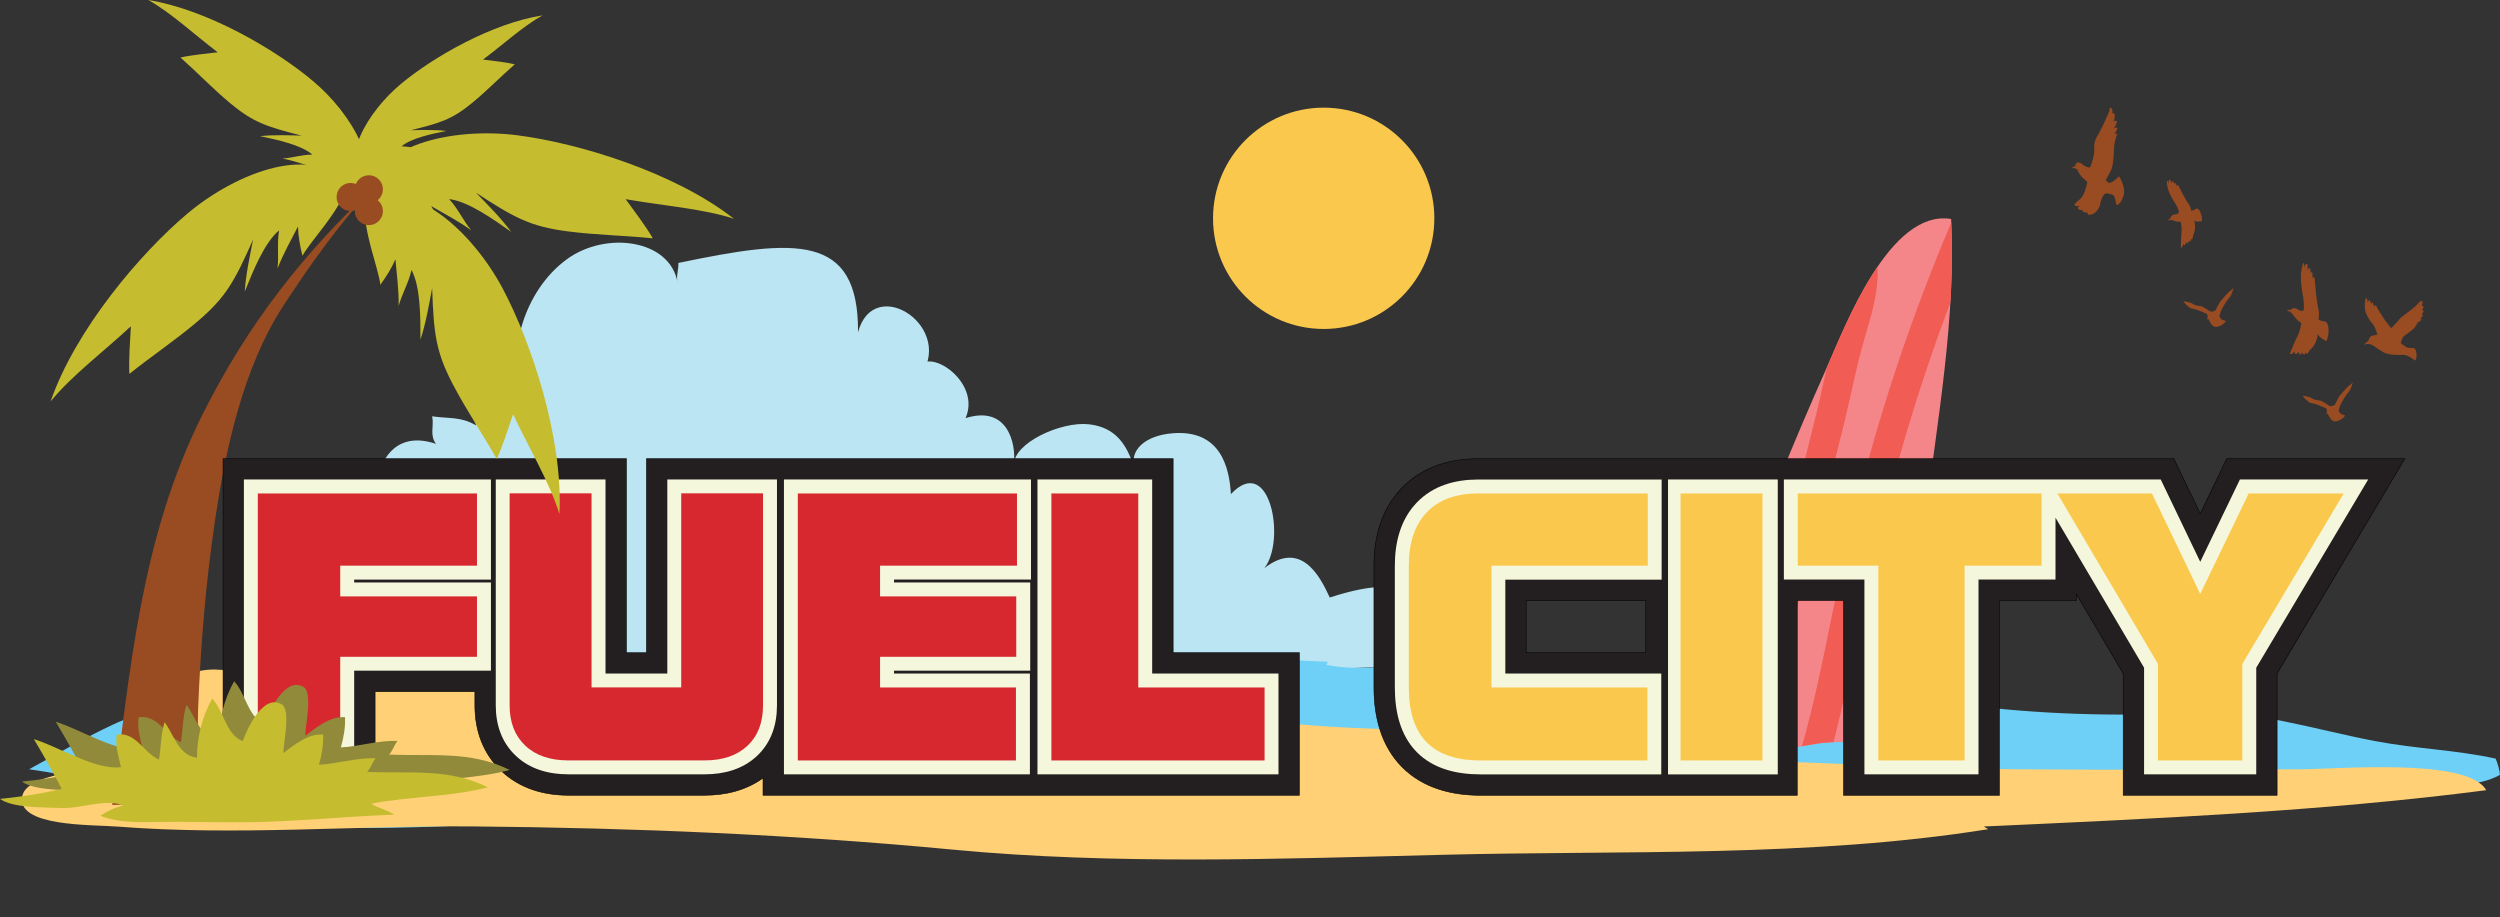
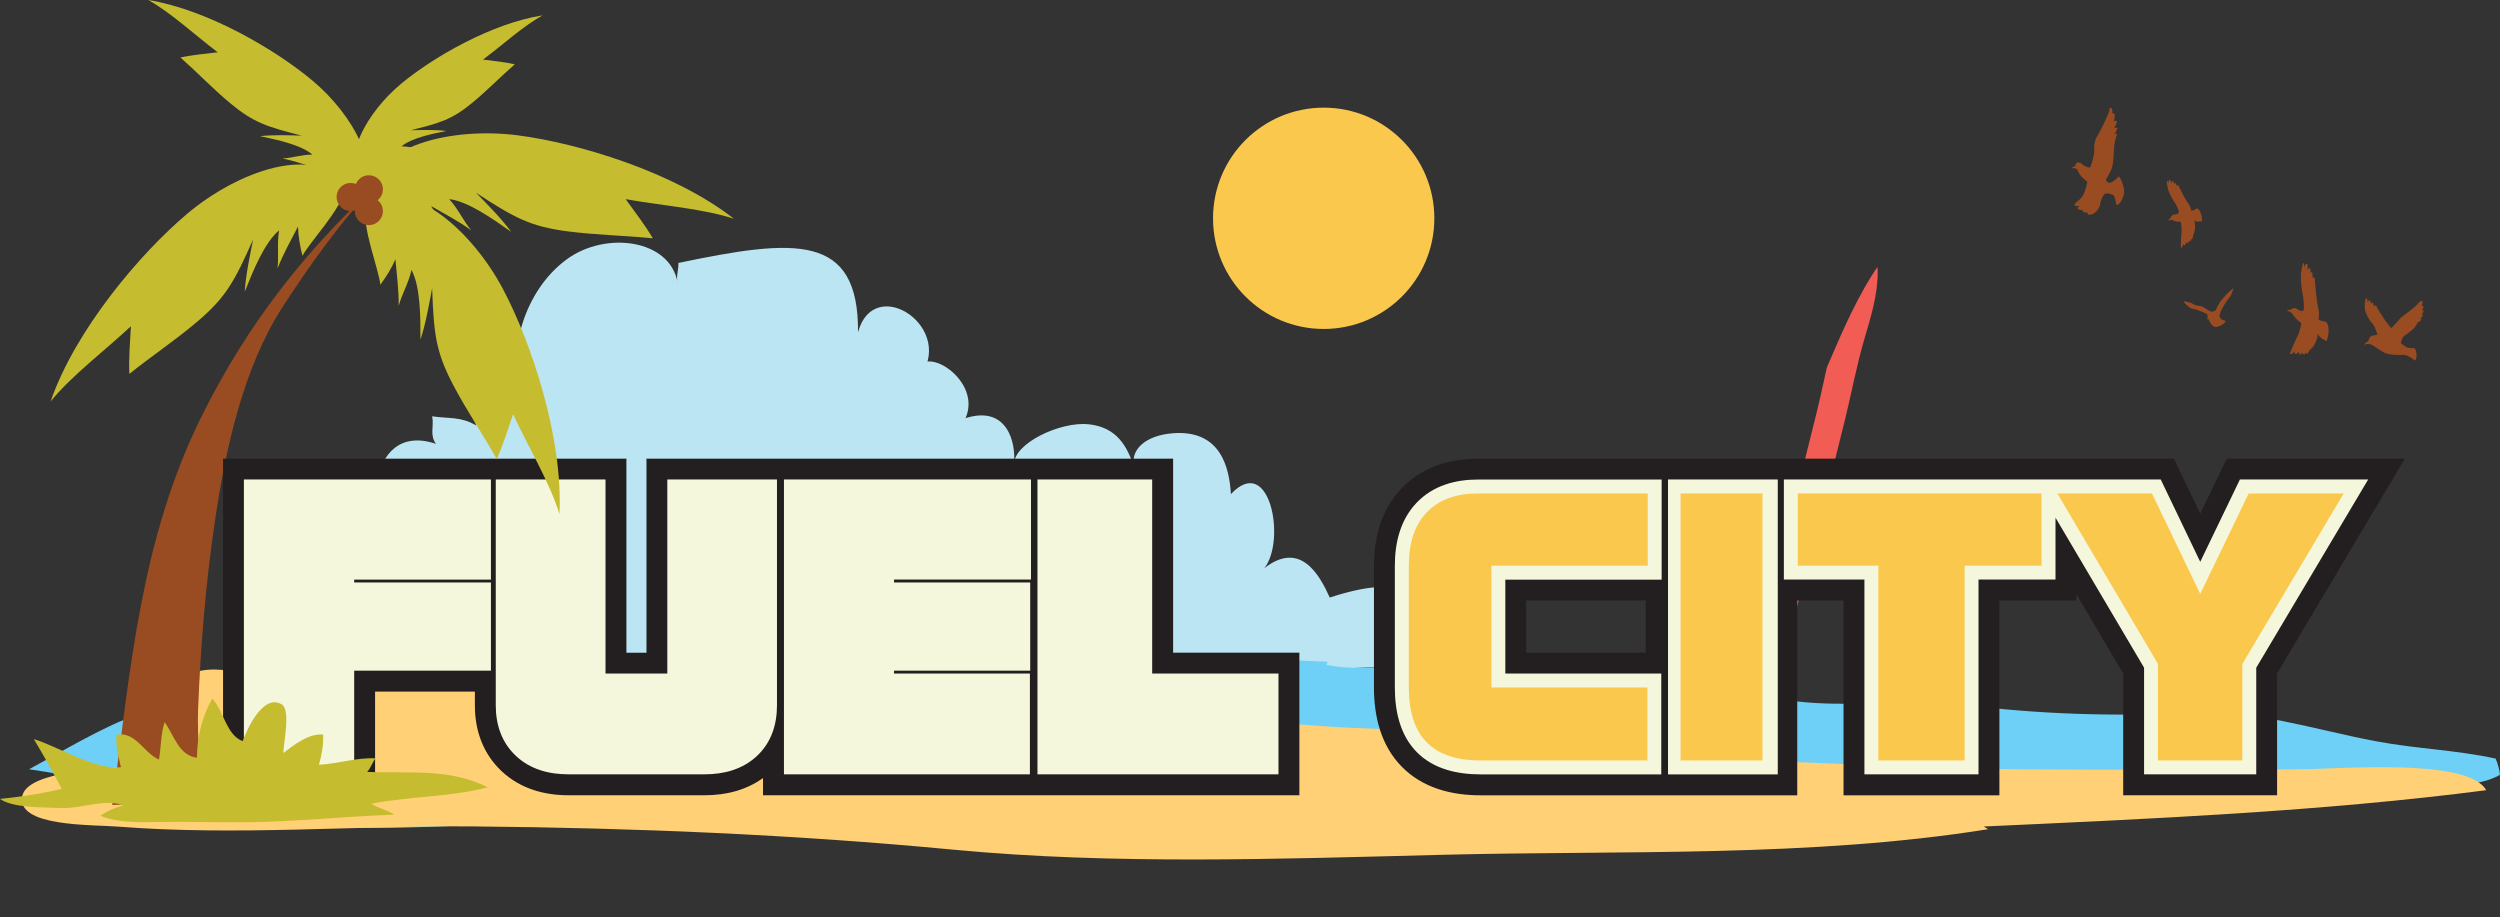
<svg xmlns="http://www.w3.org/2000/svg" id="Layer_2" data-name="Layer 2" viewBox="0 0 548.09 201.04">
  <rect x="0" y="0" width="548.09" height="201.04" fill="#333333" stroke="none" />
  <defs>
    <style>
      .cls-1 {
        fill: none;
        stroke: #010101;
        stroke-miterlimit: 2.61;
        stroke-width: .12px;
      }

      .cls-2 {
        fill: #d7282f;
      }

      .cls-3 {
        fill: #ffd075;
      }

      .cls-4 {
        fill: #994c22;
      }

      .cls-5 {
        fill: #6ed0f6;
      }

      .cls-6 {
        fill: #c5bc2f;
      }

      .cls-7 {
        fill: #231f20;
      }

      .cls-7, .cls-8 {
        fill-rule: evenodd;
      }

      .cls-9 {
        fill: #908a3a;
      }

      .cls-10 {
        fill: #f4868a;
      }

      .cls-11 {
        fill: #bbe5f2;
      }

      .cls-12 {
        fill: #f15c55;
      }

      .cls-8 {
        fill: #f5f7dd;
      }

      .cls-13 {
        fill: #fac84d;
      }

      .cls-14 {
        clip-path: url(#clippath);
      }
    </style>
    <clipPath id="clippath">
      <path class="cls-10" d="M374.01,163.51c-.6-10.58,4.05-23.51,7.15-33.45,5.27-16.9,12.23-33.5,19.42-49.66,3.86-8.68,13.67-34.63,27.18-32.39,1.09,21.48-2.99,44.06-5.72,65.71-2.03,16.12-3.91,32.65-7.23,48.24-4.57,1.08-9.33.51-14.24.83-6,.39-14.27,3.85-26.57.72Z" />
    </clipPath>
  </defs>
  <path class="cls-11" d="M87.99,122.47c-8.66-5.1-8.3-30.55,7.59-25.16-1.45-1.97-.37-3.85-.84-6.04,3.66.54,6.32.02,9.62,1.99-1.33-5.08,2.19-9.33,9.91-7.08-3.06-8.79.56-22.43,10-29.34,8.5-6.23,22.64-4.42,24.29,5.15-.39-1.41.27-2.98.16-4.34,25.6-5.35,39.55-6.61,39.39,15.18,3.57-13.15,22.01-.69,13.21,10.25-1.25-9.01,14.35-.52,10.37,8.59,9.13-2.89,11.13,5.35,10.6,10.21-.07-4.77,10.31-9.52,16.38-8.87,6.29.68,8.5,4.92,10.05,9.67-1.18-4.05,2.4-7.2,8.32-7.69,10.65-.88,12.48,7.63,12.82,13.33,8.55-9.08,12.14,10.19,7.33,16.24,7.97-6.19,12.14,1.59,14.34,6.44,20.83-6.79,20.87,2.32,25.02,14.73-44.42,1.63-89.17,3.39-134.15,3.33-19.13-.03-37.82-1.16-56.85-1.59-8.27-.19-29.93.99-36.4-2.87-9.2-5.49.68-16.69-1.14-22.15Z" />
  <path class="cls-5" d="M49.96,147.32c-.72.45-2.28.15-1.05.87,25.07-2.08,51.29.91,76.45,1.06,34.89.21,69.14-.32,103.88-3.52,20.03-1.84,41.6-1.7,61.76-.65.06.32-.06.54-.35.64,9.15,1.97,18.96-.92,28.26-.29,11.59.78,23.98.51,35.95,1.02.02,1.02.13,1.58-.14,2.87,13.53,1.82,27.44,3.38,40.93,4.63,11.59,1.08,23.28-.93,34.95.57,16.02,2.05,33,2.61,49.31,1.77,14.64-.76,26.91,3.57,41,6.22,8.93,1.68,17.29,1.87,26.22,3.8.42.91.91,2.71.94,3.57-5.15,2.86-11.16,2.02-16.83,2.01-12.38-.04-24.72-.25-37.1-.59-16.94-.47-33.51,3.03-50.45,2.86-13.58-.14-27.14,1.87-41.69,2.42-58.56,2.22-117.33-.05-175.89,2.22-32.06,1.24-64.18-.7-96.24.63-20.55.85-41.62,2.97-62.16,1.67-21.34-1.35-41.32-9.7-61.34-12.45,6.23-3.38,12.06-6.84,18.49-9.84,5.67-2.64,17.67-5.89,25.08-11.49Z" />
  <path class="cls-3" d="M42.32,147.52c4.4-1.55,8.64-.22,13.28.2,16.01,1.44,31.93,1.38,48.02,1.37,28.46-.02,57.18-1.32,84.42,5.71,25.37,6.55,51.12-4.37,76.66,1.1,19.13,4.09,37.86,3.75,58.07,4.54,13.17.52,24.27,5.94,37.32,5.91,27.57-.07,55.1,2.06,82.78,2.31,20.33.18,40.67,0,61.01,0,8.57,0,37.21-2.63,41.18,4.58-35.89,4.66-73.45,6.28-110.21,7.96-1.14-.75.86.48,1.02.59-39.01,6.24-79.92,4.61-119.55,5.61-35.71.9-72.09,2.22-107.41-1.13-35.02-3.33-69.78-4.77-105.08-5.09-26.18-.23-51.85,2.09-78.01.04-5.82-.46-22.35.08-20.93-6.72,1.18-5.66,19.05-5.96,24.48-6.74,3.61-6.21,5.46-17.9,12.96-20.23Z" />
  <g>
-     <path class="cls-10" d="M374.01,163.51c-.6-10.58,4.05-23.51,7.15-33.45,5.27-16.9,12.23-33.5,19.42-49.66,3.86-8.68,13.67-34.63,27.18-32.39,1.09,21.48-2.99,44.06-5.72,65.71-2.03,16.12-3.91,32.65-7.23,48.24-4.57,1.08-9.33.51-14.24.83-6,.39-14.27,3.85-26.57.72Z" />
+     <path class="cls-10" d="M374.01,163.51Z" />
    <g class="cls-14">
      <path class="cls-12" d="M405.26,59.39c.05,5.12-1.78,9.93-3.16,14.8-1.5,5.31-2.47,10.78-3.8,16.14-2.93,11.88-5.96,23.74-9.07,35.58-3.06,11.64-6.22,23.26-9.29,34.9-1.5,5.69-3.12,11.33-4.8,16.97-.84,2.81-1.66,5.63-2.4,8.47-.36,1.41-.71,2.82-1.03,4.23-.12.56-.18,1.83-.3,2.84-.99.68-1.61,1.85-1.24,3.35-.49-1.92-.01.77.07,1.13.55,2.29,3.76,3.19,5.37,1.42,1.61-1.78,1.62-3.88,2.11-6.18.66-3.14,1.49-6.23,2.36-9.32,1.68-5.92,3.55-11.77,5.12-17.72,3.31-12.51,6.68-25,9.98-37.51,3.2-12.12,6.3-24.28,9.3-36.45,1.44-5.85,2.52-11.79,4.21-17.56,1.45-4.95,3.02-9.87,2.97-15.09-.04-4.13-6.46-4.14-6.42,0Z" />
-       <path class="cls-12" d="M430.12,43.41c-10.81,24.49-19.26,49.96-25.22,76.05-3.18,13.95-5.5,28.19-9.24,42-3.33,12.28-9.15,23.72-10.5,36.51-.43,4.11,5.99,4.08,6.42,0,1.33-12.65,7.6-24.1,10.67-36.33,3.37-13.38,5.77-27.02,8.84-40.47,5.82-25.53,13.99-50.56,24.57-74.52,1.65-3.75-3.88-7.02-5.55-3.24Z" />
    </g>
  </g>
  <path class="cls-6" d="M75.97,40.97c-6.67-9.82-23.98-3.33-34.9,5.87-10.32,8.69-24.56,25.48-29.98,41.18,4.58-5.65,11.96-11.21,17.6-16.49-.16,3.16-.5,7.35-.33,10.44,4.84-3.88,10.01-7.32,14.87-11.44,6.36-5.39,8.19-8.89,12.26-18.01-.67,3.32-1.62,7.76-1.83,11.41,1.82-4.53,4.3-10.74,7.53-13.43-.51,3-.02,5.47-.35,8.38,1.23-3.21,2.93-6.16,4.49-9.22.05,2.14.47,4.45.98,6.41,1.93-3.49,8.06-9.56,9.68-15.1Z" />
  <path class="cls-4" d="M24.61,176.47c3.96-29.56,6.18-58.46,19.83-85.68,9.84-19.63,21.96-35.2,37.9-50.05-7.28,7.21-14.72,17.84-20.3,26.42-8.66,13.32-12.56,31.17-14.87,46.74-2.09,14.05-3.17,27.42-3.74,41.59-.26,6.42.78,13.61-.11,19.86-2.87.17-5.81-.06-8.7.08-1.24.06-6.4,1.08-10,1.04Z" />
  <g>
    <path class="cls-7" d="M360.81,143.09v-11.44h-26.22v11.44h26.22ZM257.18,143.09h27.69v31.26h-117.59v-3.78c-3.7,2.68-8.16,3.78-12.8,3.78h-29.86c-5.45,0-10.66-1.51-14.69-5.32-4.04-3.81-5.82-8.88-5.82-14.36v-3.04h-21.88v22.73h-33.33v-73.8h88.43v42.54h4.4v-42.54h115.46v42.54ZM482.38,112.61l5.81-12.06h39.04l-28.01,47.11v26.69h-33.74v-26.7l-10.26-17.38v1.39h-16.88v42.7h-34.17v-42.7h-10.15v42.7h-69.44c-6.37,0-12.66-1.6-17.25-6.26-4.58-4.66-6.11-11.01-6.11-17.37v-26.7c0-6.29,1.64-12.39,6.09-17.01,4.45-4.64,10.44-6.46,16.75-6.46h152.53l5.79,12.06Z" />
-     <path class="cls-1" d="M360.81,143.09v-11.44h-26.22v11.44h26.22ZM257.18,143.09h27.69v31.26h-117.59v-3.78c-3.7,2.68-8.16,3.78-12.8,3.78h-29.86c-5.45,0-10.66-1.51-14.69-5.32-4.04-3.81-5.82-8.88-5.82-14.36v-3.04h-21.88v22.73h-33.33v-73.8h88.43v42.54h4.4v-42.54h115.46v42.54ZM482.38,112.61l5.81-12.06h39.04l-28.01,47.11v26.69h-33.74v-26.7l-10.26-17.38v1.39h-16.88v42.7h-34.17v-42.7h-10.15v42.7h-69.44c-6.37,0-12.66-1.6-17.25-6.26-4.58-4.66-6.11-11.01-6.11-17.37v-26.7c0-6.29,1.64-12.39,6.09-17.01,4.45-4.64,10.44-6.46,16.75-6.46h152.53l5.79,12.06Z" />
    <path class="cls-8" d="M365.69,169.77v-64.65h24.06v64.65h-24.06ZM330.02,127.07v20.6h34.19v22.1h-39.62c-5.1,0-10.3-1.14-13.99-4.89-3.7-3.76-4.8-9.05-4.8-14.16v-26.7c0-5.07,1.21-10.09,4.81-13.84,3.57-3.72,8.41-5.05,13.45-5.05h40.23v21.95h-34.27ZM252.6,147.66h27.69v22.1h-52.84v-64.65h25.15v42.54ZM196,127.07v.62h29.86v19.35h-29.86v.62h29.79v22.1h-53.92v-64.65h54.16v21.95h-30.02ZM132.75,147.66h13.55v-42.54h24.04v49.54c0,4.22-1.25,8.13-4.37,11.06-3.15,2.96-7.25,4.04-11.49,4.04h-29.86c-4.26,0-8.39-1.08-11.54-4.07-3.11-2.93-4.39-6.81-4.39-11.04v-49.54h24.06v42.54ZM77.65,127.07v.62h29.98v19.35h-29.98v22.73h-24.18v-64.65h54.16v21.95h-29.98ZM445.7,105.12h28.01l8.66,18.05,8.7-18.05h28.12l-24.54,41.27v23.37h-24.59v-23.38l-19.42-32.89v13.57h-16.88v42.7h-25.01v-42.7h-17.66v-21.95h54.61Z" />
-     <path class="cls-2" d="M230.5,166.72v-58.54h19.05v42.54h27.69v16h-46.74ZM174.91,166.72v-58.54h48.05v15.84h-30.02v6.73h29.86v13.24h-29.86v6.73h29.79v16h-47.82ZM167.28,154.66c0,3.75-1.13,6.7-3.41,8.84-2.28,2.14-5.41,3.21-9.4,3.21h-29.86c-4.02,0-7.17-1.08-9.45-3.24-2.29-2.16-3.43-5.09-3.43-8.82v-46.49h17.96v42.54h19.66v-42.54h17.93v46.49ZM56.52,166.72v-58.54h48.05v15.84h-29.98v6.73h29.98v13.24h-29.98v22.73h-18.07Z" />
    <path class="cls-13" d="M473.11,166.72v-21.16l-22.07-37.38h20.75l10.58,22.03,10.62-22.03h20.84l-22.23,37.38v21.16h-18.49ZM411.8,166.72v-42.7h-17.66v-15.84h53.45v15.84h-16.88v42.7h-18.91ZM368.44,166.72v-58.54h17.96v58.54h-17.96ZM324.59,166.72c-5.27,0-9.2-1.33-11.81-3.98-2.61-2.65-3.92-6.66-3.92-12.02v-26.7c0-5.08,1.32-8.99,3.96-11.73,2.64-2.74,6.39-4.11,11.25-4.11h37.18v15.84h-34.27v26.7h34.19v16h-36.57Z" />
  </g>
  <path class="cls-6" d="M80.05,44.8c9.86-6.61,23.48,5.88,30.18,18.49,6.32,11.92,13.25,32.81,12.42,49.4-2.14-6.95-6.91-14.87-10.16-21.88-1.03,2.99-2.29,7.01-3.59,9.81-3.04-5.4-6.55-10.53-9.52-16.17-3.88-7.38-4.28-11.31-4.64-21.28-.62,3.33-1.4,7.81-2.56,11.27,0-4.88.02-11.57-1.97-15.27-.65,2.97-2.03,5.08-2.81,7.9.06-3.44-.42-6.81-.71-10.23-.84,1.97-2.1,3.95-3.3,5.58-.49-3.95-3.9-11.88-3.33-17.62Z" />
  <path class="cls-6" d="M80.87,43.66c.28-11.87,18.33-15.81,32.5-14.01,13.38,1.7,34.45,8.07,47.53,18.31-6.91-2.26-16.13-2.92-23.73-4.3,1.85,2.57,4.41,5.91,5.95,8.59-6.17-.63-12.38-.71-18.7-1.53-8.26-1.08-11.71-3.02-20.07-8.47,2.37,2.42,5.57,5.64,7.73,8.59-3.99-2.82-9.44-6.69-13.61-7.19,2.06,2.24,2.99,4.59,4.84,6.85-2.77-2.03-5.81-3.58-8.77-5.31,1.12,1.82,2.02,3.99,2.66,5.91-3.51-1.88-11.96-3.65-16.32-7.43Z" />
  <path class="cls-6" d="M79.9,40.75c-5.71-5.61.69-16.31,8.11-22.45,7.01-5.8,19.87-13.22,30.95-14.93-4.3,2.36-8.88,6.59-13.07,9.69,2.12.27,4.94.56,6.97,1.04-3.16,2.75-6.06,5.76-9.38,8.49-4.35,3.57-6.89,4.36-13.43,5.96,2.28-.05,5.35-.14,7.79.16-3.23.66-7.65,1.56-9.82,3.38,2.05.02,3.63.65,5.6.78-2.28.43-4.44,1.2-6.66,1.86,1.42.29,2.9.85,4.13,1.42-2.55.86-7.32,4.2-11.19,4.6Z" />
  <path class="cls-6" d="M77.91,44.12c6.73-6.52-.66-19.11-9.3-26.36C60.46,10.9,45.46,2.1,32.51,0c5.01,2.8,10.34,7.79,15.22,11.46-2.48.3-5.79.61-8.17,1.15,3.67,3.24,7.05,6.8,10.91,10.02,5.06,4.21,8.03,5.17,15.67,7.1-2.67-.07-6.26-.21-9.12.12,3.77.8,8.94,1.89,11.47,4.04-2.4,0-4.26.73-6.57.86,2.66.52,5.19,1.45,7.78,2.24-1.66.33-3.4.97-4.85,1.63,2.97,1.03,8.53,4.98,13.06,5.48Z" />
  <circle class="cls-4" cx="76.87" cy="43.19" r="3.08" />
  <circle class="cls-4" cx="80.87" cy="41.5" r="3.08" />
  <circle class="cls-4" cx="80.87" cy="46.28" r="3.08" />
-   <path class="cls-9" d="M18.32,169.15c-1.6-3.16-4.01-7.43-6.1-10.91,5.36,1.62,13.54,6.88,19.1,6.14-.52-2.22-1.3-4.71-.92-7.14,4.29-.59,5.76,3.92,9.26,5.49.45-2.65.37-5.57,1.23-8.21,2.02,2.75,3.08,7.32,7.09,7.8-.01-4.39,1.16-9.11,3.35-12.96,2.5,2.58,3.08,8.01,6.68,9.32.96-2.7,4.53-10.5,8.57-8.05,2.03,1.23.32,8.69.34,10.66,2.38-1.79,5.47-4.33,8.72-4.05.1,2.27-.3,4.48-.92,6.62,4.06-.2,8.33-1.62,12.44-1.41-.66.72-1.11,2.23-1.87,2.97,9.31.44,17.78-.92,26.45,3.38-7.54,2.06-17.37,2-25.56,3.6,1.4.94,3.51,1.31,5.03,2.4-10.6.38-21.27,1.52-31.92,1.66-6.87.09-13.67-.18-20.52-.04-3.85.08-8.39.1-11.94-1.38,1.49-1.04,3.2-1.81,4.97-2.24-3.78-1.64-9.29.75-13.51.54-3.83-.19-10.55.08-13.49-1.99,3.29-.34,7.69-.84,13.52-2.19Z" />
  <path class="cls-6" d="M13.52,172.95c-1.6-3.16-4.01-7.43-6.1-10.91,5.36,1.62,13.54,6.88,19.1,6.14-.52-2.22-1.3-4.71-.92-7.14,4.29-.59,5.76,3.92,9.26,5.49.45-2.65.37-5.57,1.23-8.21,2.02,2.75,3.08,7.32,7.09,7.8-.01-4.39,1.16-9.11,3.35-12.96,2.5,2.58,3.08,8.01,6.68,9.32.96-2.7,4.53-10.5,8.57-8.05,2.03,1.23.32,8.69.34,10.66,2.38-1.79,5.47-4.33,8.72-4.05.1,2.27-.3,4.48-.92,6.62,4.06-.2,8.33-1.62,12.44-1.41-.66.72-1.11,2.23-1.87,2.97,9.31.44,17.78-.92,26.45,3.38-7.54,2.06-17.37,2-25.56,3.6,1.4.94,3.51,1.31,5.03,2.4-10.6.38-21.27,1.52-31.92,1.66-6.87.09-13.67-.18-20.52-.04-3.85.08-8.39.1-11.94-1.38,1.49-1.04,3.2-1.81,4.97-2.24-3.78-1.64-9.29.75-13.51.54-3.83-.19-10.55.08-13.49-1.99,3.29-.34,7.69-.84,13.52-2.19Z" />
  <circle class="cls-13" cx="290.2" cy="47.86" r="24.26" />
  <g>
    <path class="cls-4" d="M481.03,48.34c.37.46,1.71.13,1.71.13,0,0,.1-.73-.21-1.62-.31-.9-.75-1.33-1.16-1.02-.41.31-.97.37-.97.37,0,0-.17-.91-.36-1.14-.19-.23-1-1.52-1.44-2.37-.24-.47-.85-1.73-1.02-2.04-.17-.31-.31.22-.31.22,0,0-.19-.53-.37-.8-.18-.27-.21.36-.21.36,0,0-.18-.61-.35-.75-.16-.14-.29.56-.29.56-.08-.18-.14-.8-.4-.85-.26-.05-.21.92-.21.92-.1-.49-.22-.7-.35-.67-.12.03.09,1.24.09,1.24.17,1.35,1.49,3.41,1.7,3.68.21.26.95,1.84.82,2-.13.16-.45.41-.45.41,0,0-.23-.04-.75.11-.52.14-.72.84-.72.84-.42.16-.49.46-.49.46.16-.15.84-.17.84-.17,0,0,.45.18.88.32.43.14,1.09.08,1.09.08,0,0,.28,1.42.17,2.27-.11.85-.16,3.47-.16,3.47,0,0,.42-.07.56-.91,0,0,.12.45.32.29.21-.16.32-.67.32-.67,0,0,.26.47.41.21.15-.26.05-.55.05-.55,0,0,.18.37.43.16.25-.21.11-.57.11-.57,0,0,.16.3.3.12.15-.18.19-.81.19-.81,0,0,.81-1.6.23-3.25Z" />
    <path class="cls-4" d="M508.09,73.12c.24.87,1.94,1.66,1.94,1.66,0,0,.44-.77.47-2.09.04-1.32-.29-2.23-.91-2.23-.62,0-1.3-.43-1.3-.43,0,0,.21-1.22.09-1.66-.12-.43-.49-2.67-.63-4.05-.08-.76-.23-2.78-.29-3.3-.06-.52-.46,0-.46,0,0,0,.02-.79-.07-1.26-.09-.48-.4.24-.4.24,0,0,.06-.88-.07-1.18-.13-.3-.59.4-.59.4-.02-.28.19-1.06-.09-1.35-.29-.29-.66.89-.66.89.11-.67.05-1.02-.11-1.09-.16-.07-.45,1.53-.45,1.53-.4,1.74.24,5.33.36,5.82.13.49.3,3,.07,3.07-.23.07-.71.07-.71.07,0,0-.26-.25-.93-.54-.67-.29-1.22.35-1.22.35-.56-.19-.78.1-.78.1.26-.03,1.06.54,1.06.54,0,0,.45.61.89,1.15.44.55,1.24,1.06,1.24,1.06,0,0-.3,1.92-.81,2.82-.51.9-1.73,3.93-1.73,3.93,0,0,.52.28,1.06-.58,0,0-.06.63.25.63.31,0,.67-.5.67-.5,0,0,.1.78.39.61.29-.17.31-.61.31-.61,0,0,.04.59.44.57.39-.02.38-.57.38-.57,0,0,.05.49.3.4.25-.08.58-.79.58-.79,0,0,1.67-1.16,1.72-3.6Z" />
    <path class="cls-4" d="M518.37,75.59s.11-.52.83-.76c0,0,.29-1.15.8-1.22.51-.07,1.22-.25,1.22-.25,0,0-.55-1.92-1.13-2.46-.58-.55-1.45-2.1-1.6-3.04-.15-.94,0-2.64.3-2.45.3.19.31.91.31.91,0,0,.2-.75.44-.46.23.29.29.94.29.94,0,0,.09-.72.32-.46.23.26.33.91.33.91,0,0,.18-.49.44-.24.26.26.1.33.4.78.3.45.96,1.48,1.38,2.16.42.68,1.54,2,1.54,2,0,0,1.65-1.66,1.88-2.05.23-.4,3.06-2.27,3.7-3.03.64-.76,1.12-1.19,1.27-.74.14.45-.27.85-.27.85,0,0,.55-.07.47.42-.09.49-.41.56-.41.56,0,0,.48-.04.44.32-.04.36-.53.63-.53.63,0,0,.51-.14.35.32-.16.46-.62.63-.62.63,0,0,.42,0,.33.22-.09.23-.64.53-.71.53-.07,0-.27.56-.82,1.25-.55.69-2.16,1.63-2.41,1.96-.25.33-.59,1.38-.59,1.38,0,0,1.05.96,1.72,1.05.67.09,1.36-.09,1.53.4.17.49.45,1.56-.07,2.41,0,0-1.58-1.25-2.48-1.26-.9-.02-3.1.18-4.49-.58-1.39-.76-2.16-1.53-2.7-1.69-.53-.15-.88-.25-1.43.06Z" />
    <path class="cls-4" d="M483.91,70.03s-.06-.38.14-.46c0,0-.15-.37-.09-.58.05-.21-1.59-.78-1.73-.85-.14-.07-1.26-.47-1.7-.49-.45-.02-1.68-1.22-1.86-1.62,0,0,1.59.22,2.14.62.55.4,1.43.39,1.83.49.4.09,1.96,1.26,2.16,1.22.2-.04.75-.14.9-.29.16-.15.74-1.61,1.2-2.13.45-.52,1.52-1.76,1.87-2.05.35-.28.89-.71.89-.71,0,0-.36,1.55-.97,2.16-.61.61-1.33,2-1.61,2.47-.27.47-.52,1.57-.52,1.57,0,0,.38.61.59.71.21.1.7.2.77.23.07.02-.09.39-.36.59-.27.2-.51.38-.8.51-.28.12-1.15.53-1.71-.06-.56-.59-.85-1.38-.85-1.38,0,0-.23,0-.28.06Z" />
-     <path class="cls-4" d="M510.05,90.73s-.06-.38.14-.46c0,0-.15-.37-.09-.57.05-.21-1.59-.78-1.73-.85-.14-.07-1.26-.47-1.7-.49-.45-.02-1.68-1.22-1.86-1.62,0,0,1.59.22,2.14.62.55.4,1.43.39,1.83.49.4.09,1.96,1.26,2.16,1.22.2-.03.75-.14.9-.29.16-.15.74-1.61,1.2-2.13.45-.52,1.52-1.76,1.87-2.05.35-.28.89-.71.89-.71,0,0-.36,1.55-.97,2.16-.61.61-1.33,2-1.61,2.47-.27.47-.52,1.57-.52,1.57,0,0,.38.61.59.71.21.1.7.2.77.23.07.02-.09.39-.36.59-.27.2-.51.38-.8.51-.28.12-1.15.53-1.71-.06-.56-.58-.85-1.38-.85-1.38,0,0-.23,0-.28.06Z" />
    <path class="cls-4" d="M454.22,36.88s.38-.52.76-.41c0,0,0-1,.76-.85.76.15.69.44,1.28.77.59.33,1.19.35,1.19.35-.57,1.37,1.05-2.06.93-4.03-.1-1.58.39-2.46.74-3,.35-.53,2.61-5.01,2.63-5.76.02-.75.76-.22.61.98,0,0,.51-.41.51.43,0,.84-.28,1.27-.28,1.27,0,0,.99-.55.68.32-.31.86-.57,1.19-.57,1.19,0,0,.91-.45.7.17-.21.61-.64,1.05-.64,1.05,0,0,.76-.25.57.21-.19.46-.51,1.64-.59,2.57-.08.93-.06,3.92-.7,5.2-.64,1.28-1.13,2.1-1.13,2.1,0,0,.31.77,1,.61.69-.16,1.9-1.39,1.9-1.39,0,0,1.69,2.49.91,4.49-.78,2-1.52,1.94-1.57,1.52-.23-1.95-.74-1.97-.74-1.97-.75-.25-1.36-.45-1.72-.19-.51.38-.9,1.43-1.03,2.31-.13.88-1.21,2.48-2.65,2.23,0,0-.39-.46.14-.52,0,0-1.03.22-1.3-.22-.27-.44.43-.43.43-.43,0,0-1.06.41-1.41-.06-.35-.46.49-.65.49-.65,0,0-1.36.2-1.31-.31.04-.5,1.59-.97,2.23-2.85.64-1.88.56-2.18.56-2.18,0,0-1.75-1.2-2.15-2.62,0,0-.41-.48-1.22-.32Z" />
  </g>
</svg>